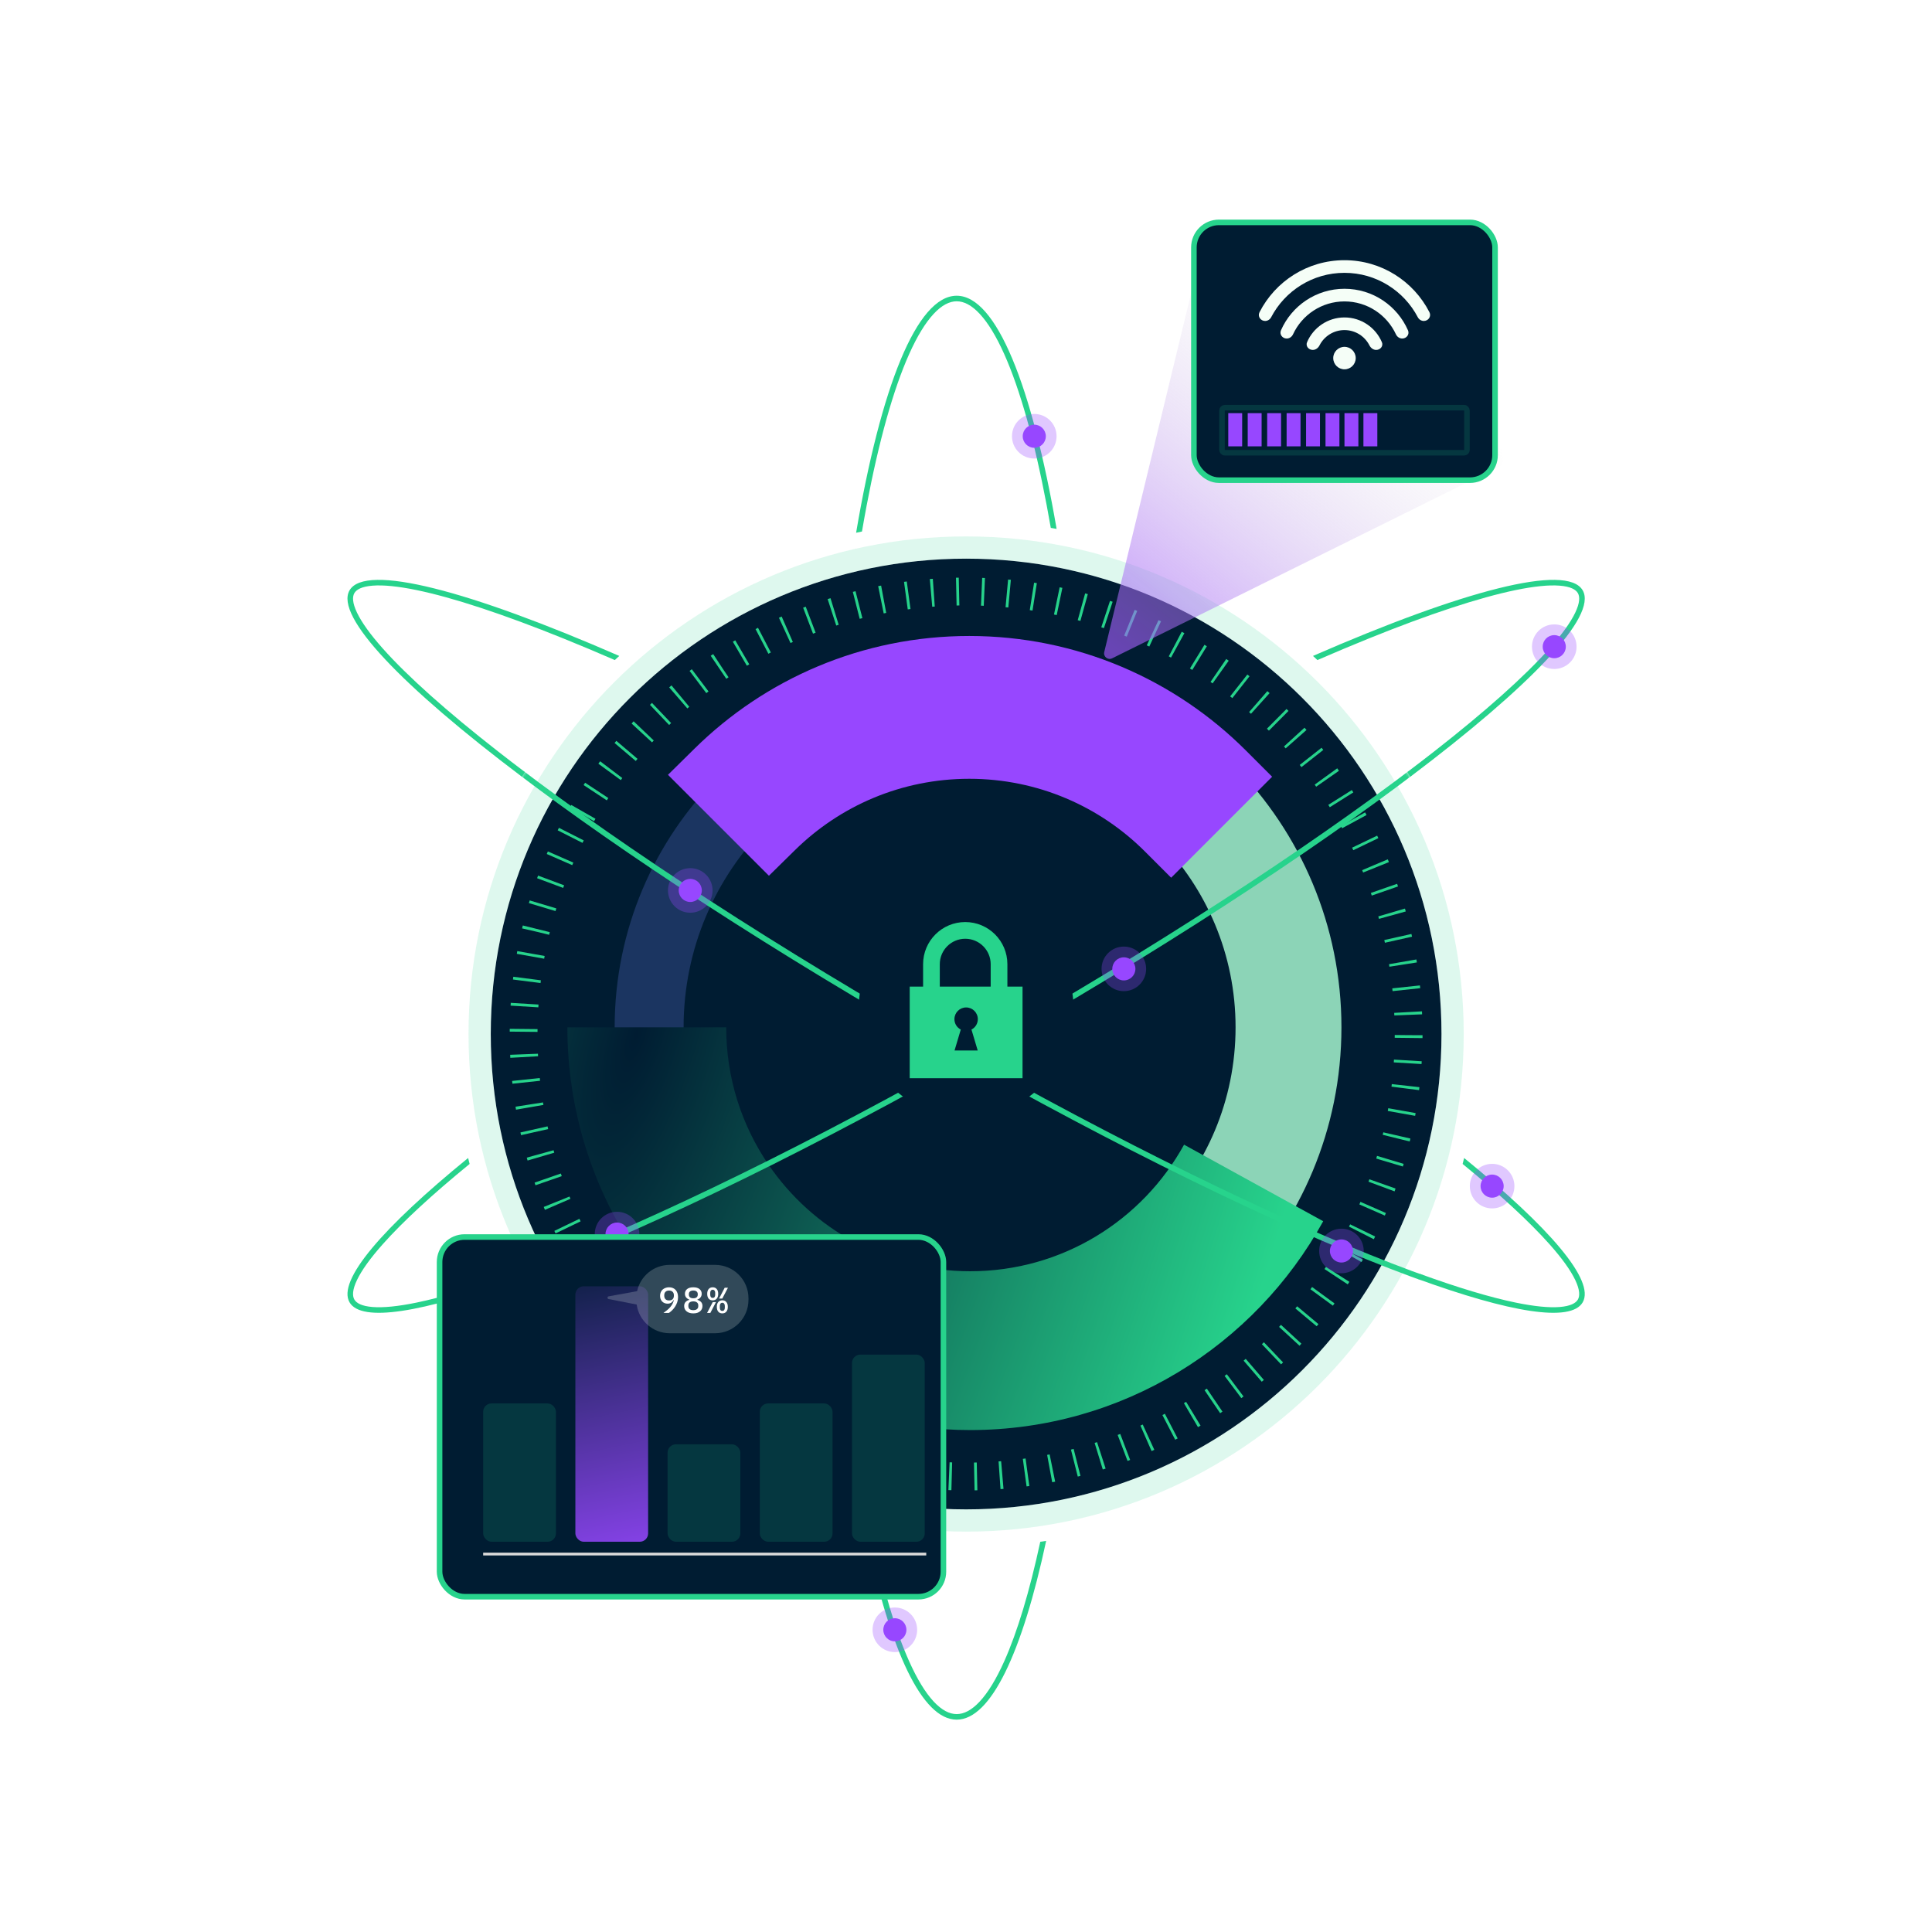
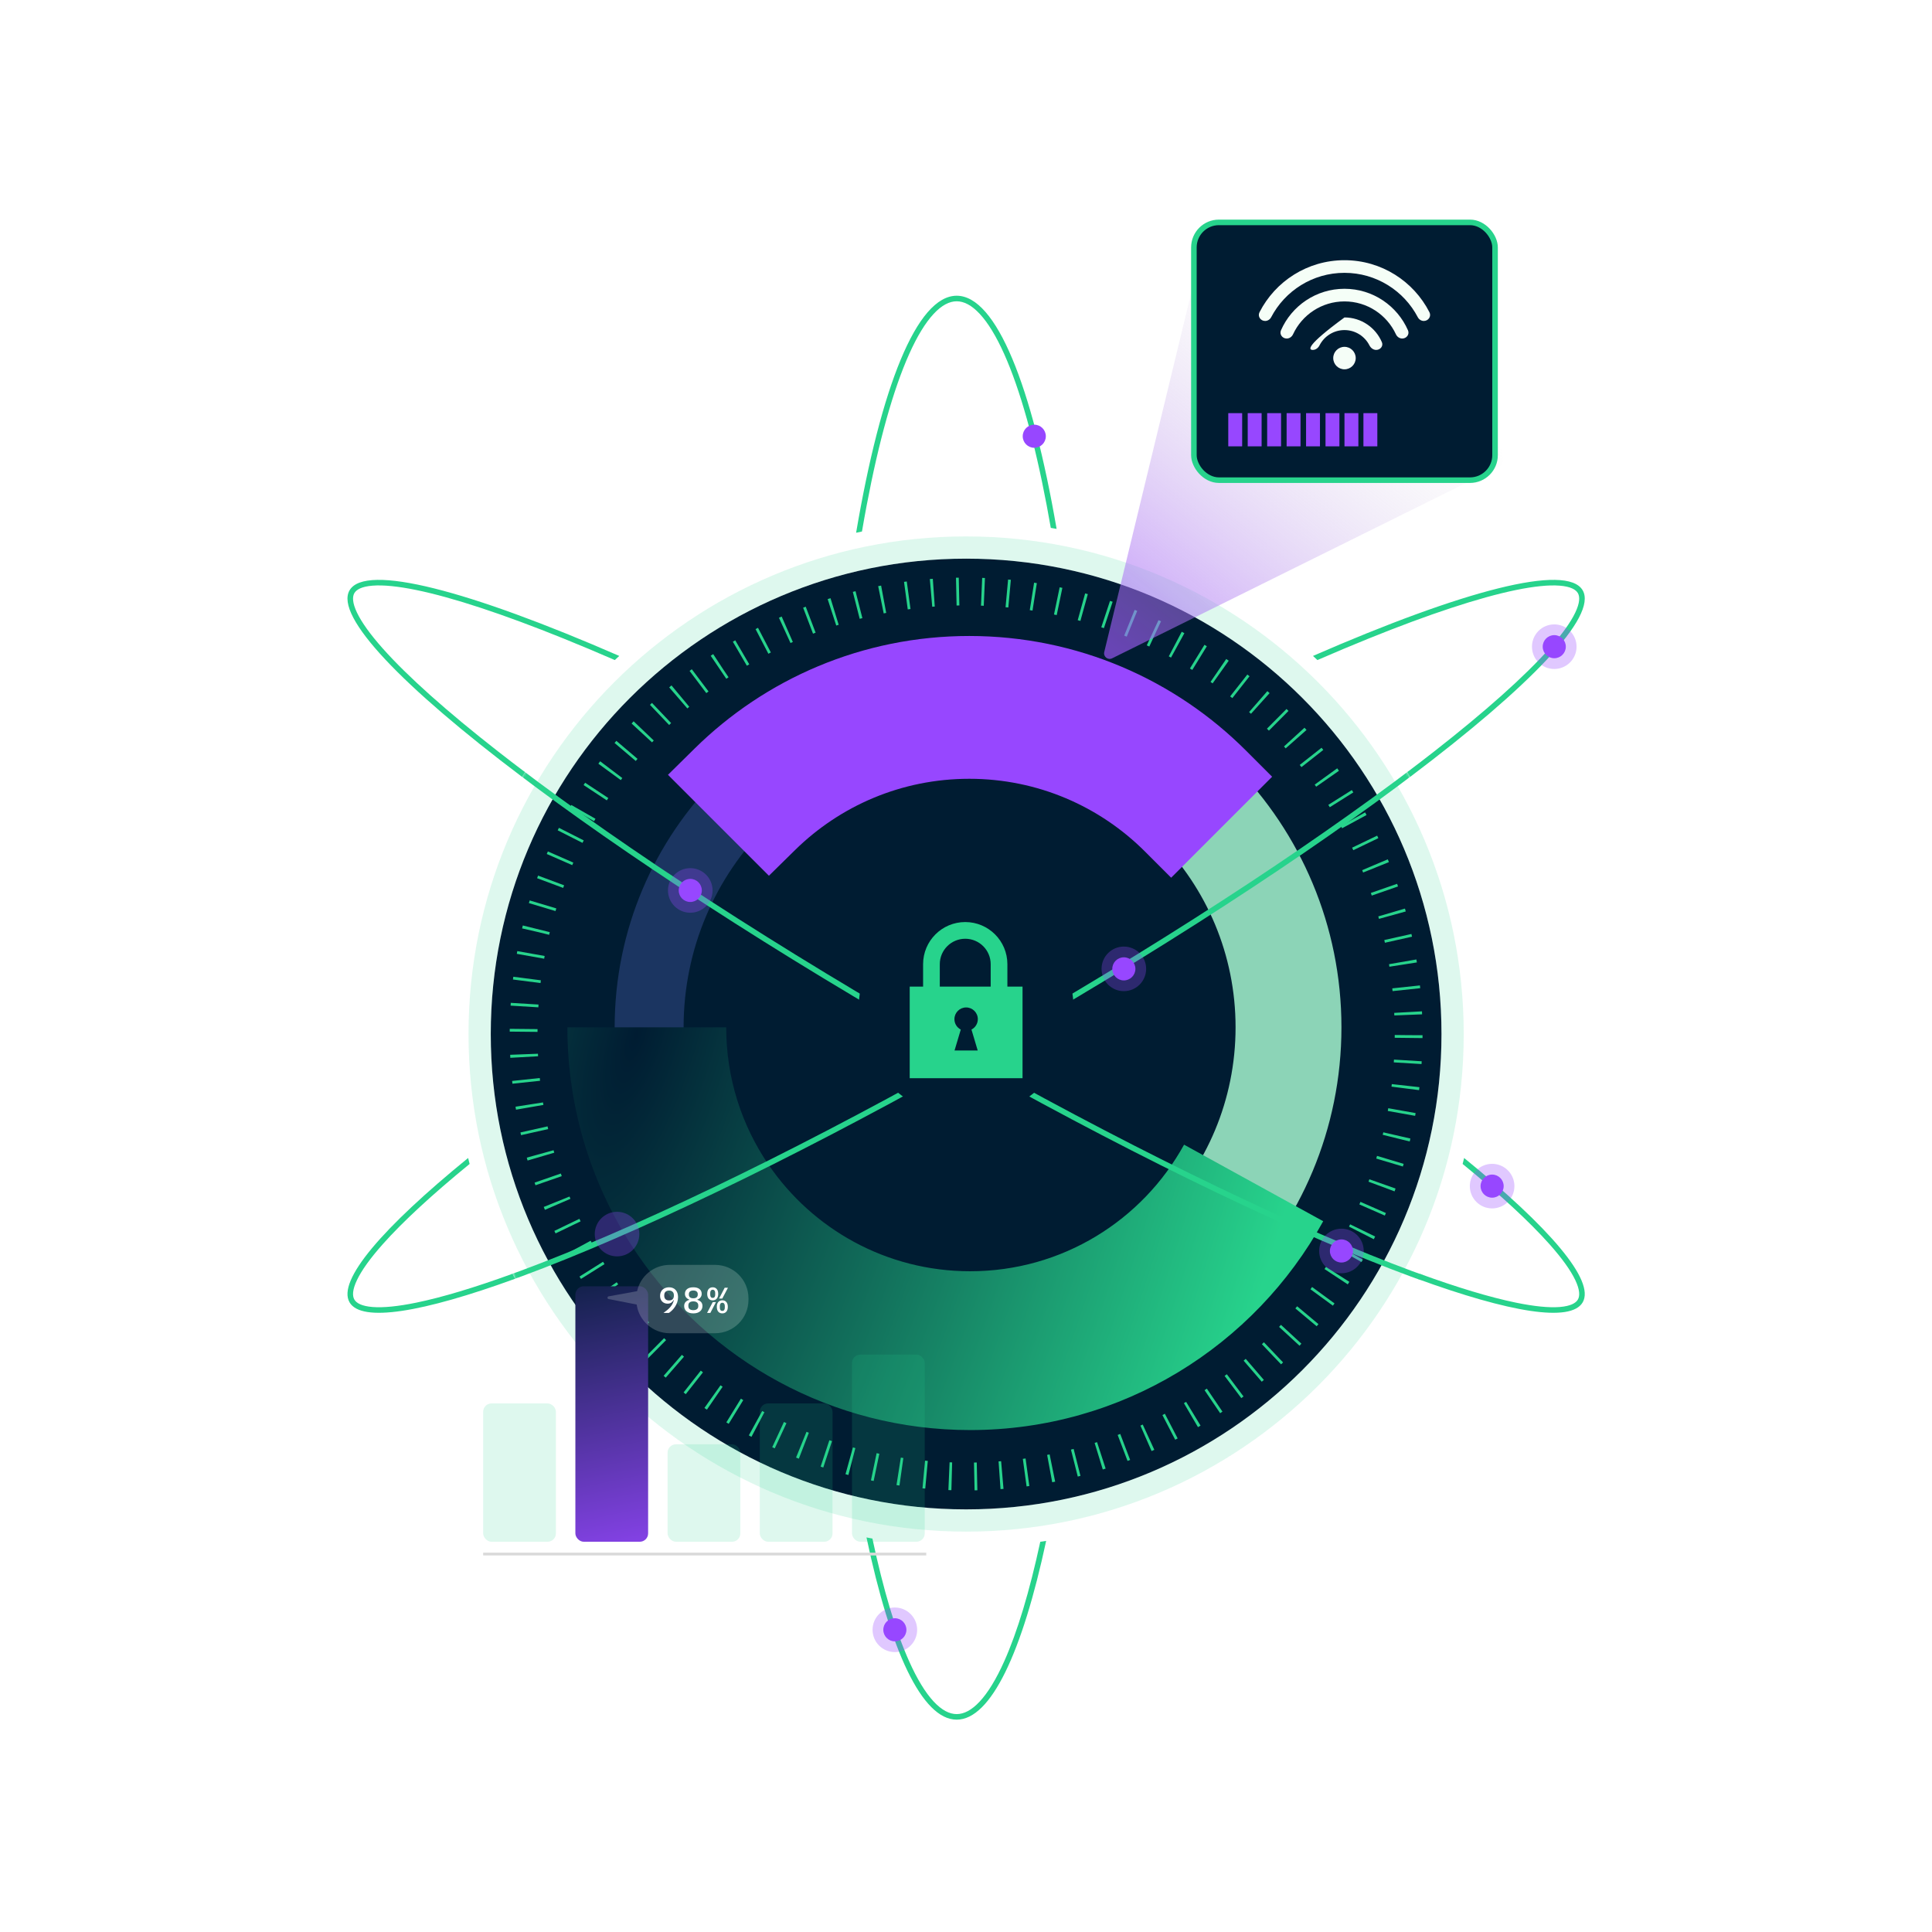
<svg xmlns="http://www.w3.org/2000/svg" width="695" height="695" viewBox="0 0 695 695" fill="none">
  <mask id="mask0_1826_24497" style="mask-type:alpha" maskUnits="userSpaceOnUse" x="0" y="0" width="695" height="695">
    <rect width="695" height="695" fill="#D9D9D9" />
  </mask>
  <g mask="url(#mask0_1826_24497)">
    <path d="M518.547 371.969C518.547 466.411 441.986 542.971 347.544 542.971C253.102 542.971 176.542 466.411 176.542 371.969C176.542 277.526 253.102 200.966 347.544 200.966C441.986 200.966 518.547 277.526 518.547 371.969Z" fill="#001C32" />
    <path fill-rule="evenodd" clip-rule="evenodd" d="M526.547 371.969C526.547 470.829 446.405 550.971 347.544 550.971C248.684 550.971 168.542 470.829 168.542 371.969C168.542 273.108 248.684 192.966 347.544 192.966C446.405 192.966 526.547 273.108 526.547 371.969ZM347.544 542.971C441.986 542.971 518.547 466.411 518.547 371.969C518.547 277.526 441.986 200.966 347.544 200.966C253.102 200.966 176.542 277.526 176.542 371.969C176.542 466.411 253.102 542.971 347.544 542.971Z" fill="#27D38C" fill-opacity="0.15" />
    <circle cx="347.544" cy="371.969" r="159.186" transform="rotate(0.147 347.544 371.969)" stroke="#27D38C" stroke-width="10" stroke-dasharray="1 8.1" />
    <path d="M275.993 442.178C257.407 423.592 245.912 397.916 245.912 369.555C245.912 341.193 257.407 315.517 275.994 296.931L258.457 279.395C235.383 302.468 221.111 334.345 221.111 369.555C221.111 404.764 235.383 436.641 258.457 459.715L275.993 442.178Z" fill="#1B3561" />
    <path fill-rule="evenodd" clip-rule="evenodd" d="M439.226 468.513L412.303 441.589L416.92 436.893C433.967 419.55 444.472 395.786 444.472 369.555C444.472 343.324 433.967 319.559 416.919 302.217L412.302 297.52L439.226 270.597L443.923 275.359C467.806 299.574 482.558 332.848 482.558 369.555C482.558 406.261 467.806 439.536 443.923 463.751L439.226 468.513Z" fill="#8CD4B7" />
    <path d="M421.3 442.221L438.837 459.757C415.763 482.831 383.886 497.103 348.677 497.103C313.786 497.103 282.168 483.088 259.145 460.381L276.682 442.845C295.216 461.064 320.634 472.303 348.677 472.303C377.038 472.303 402.714 460.807 421.3 442.221Z" fill="#27D38C" fill-opacity="0.15" />
    <path fill-rule="evenodd" clip-rule="evenodd" d="M261.238 369.555C261.238 387.89 266.83 404.834 276.399 418.88C292.241 442.136 318.849 457.308 348.991 457.308C382.105 457.308 410.978 438.978 425.945 411.775L475.997 439.314C451.394 484.031 403.763 514.436 348.991 514.436C299.157 514.436 255.213 489.25 229.186 451.044C213.362 427.816 204.11 399.723 204.11 369.555H261.238Z" fill="url(#paint0_radial_1826_24497)" />
    <path fill-rule="evenodd" clip-rule="evenodd" d="M421.3 315.738L457.625 279.413L448.231 270.019C422.767 244.555 387.551 228.782 348.677 228.782C310.154 228.782 275.224 244.271 249.816 269.33L240.292 278.724L276.602 315.034L285.996 305.8C302.146 289.924 324.257 280.153 348.677 280.153C373.373 280.153 395.71 290.148 411.906 306.344L421.3 315.738Z" fill="#9747FF" />
    <mask id="mask1_1826_24497" style="mask-type:alpha" maskUnits="userSpaceOnUse" x="180" y="253" width="353" height="304">
      <path d="M532.118 371.968C532.118 473.905 449.481 556.542 347.544 556.542C276.258 556.542 214.411 516.13 183.663 456.966C183.275 456.219 182.892 455.469 182.514 454.717C170.01 429.828 216.003 412.741 248.598 384.121C318.558 347.551 340.141 335.67 382.157 311.776C446.653 275.1 473.246 223.118 505.579 276.562C505.715 276.786 505.85 277.01 505.985 277.235C522.579 304.929 532.118 337.335 532.118 371.968Z" fill="#001C32" />
    </mask>
    <g mask="url(#mask1_1826_24497)">
      <path fill-rule="evenodd" clip-rule="evenodd" d="M561.056 210.679C565.005 210.989 566.885 212.103 567.615 213.367C568.344 214.631 568.37 216.816 566.663 220.391C564.999 223.88 561.913 228.19 557.428 233.239C548.477 243.316 534.285 255.965 515.88 270.346C479.093 299.089 425.74 334.543 364.546 369.873C303.351 405.204 245.972 433.682 202.686 451.169C181.029 459.918 162.978 465.883 149.776 468.597C143.161 469.957 137.885 470.474 134.032 470.171C130.083 469.861 128.203 468.747 127.473 467.483C126.743 466.219 126.718 464.034 128.424 460.459C130.089 456.971 133.175 452.66 137.66 447.611C146.611 437.534 160.802 424.885 179.208 410.504C215.995 381.761 269.348 346.308 330.542 310.977C391.736 275.646 449.116 247.168 492.402 229.681C514.059 220.932 532.11 214.967 545.312 212.253C551.927 210.893 557.203 210.376 561.056 210.679ZM569.347 212.367C559.405 195.147 452.04 238.52 329.542 309.245C207.044 379.969 115.799 451.263 125.741 468.483C135.683 485.703 243.048 442.33 365.546 371.605C488.044 300.881 579.289 229.587 569.347 212.367Z" fill="#27D38C" />
    </g>
    <mask id="mask2_1826_24497" style="mask-type:alpha" maskUnits="userSpaceOnUse" x="167" y="245" width="353" height="304">
      <path d="M167.526 363.516C167.526 465.453 250.163 548.09 352.1 548.09C423.386 548.09 490.788 511.769 515.981 448.513C516.369 447.767 516.752 447.017 517.13 446.265C529.634 421.376 483.641 404.289 451.046 375.669C381.086 339.099 359.503 327.218 317.487 303.324C252.991 266.648 226.398 214.665 194.065 268.11C193.929 268.334 193.794 268.558 193.659 268.783C177.065 296.477 167.526 328.882 167.526 363.516Z" fill="#001C32" />
    </mask>
    <g mask="url(#mask2_1826_24497)">
      <path fill-rule="evenodd" clip-rule="evenodd" d="M134.117 210.749C130.167 211.059 128.288 212.173 127.558 213.437C126.828 214.702 126.803 216.887 128.509 220.462C130.174 223.95 133.259 228.26 137.744 233.309C146.696 243.386 160.887 256.036 179.293 270.416C216.079 299.16 269.432 334.613 330.627 369.943C391.821 405.274 449.201 433.752 492.487 451.239C514.144 459.988 532.194 465.954 545.397 468.667C552.012 470.027 557.287 470.544 561.141 470.242C565.09 469.932 566.97 468.817 567.699 467.553C568.429 466.289 568.454 464.104 566.748 460.529C565.083 457.041 561.998 452.73 557.513 447.681C548.562 437.605 534.37 424.955 515.965 410.574C479.178 381.831 425.825 346.378 364.631 311.047C303.436 275.717 246.056 247.238 202.77 229.751C181.114 221.002 163.063 215.037 149.861 212.323C143.246 210.963 137.97 210.447 134.117 210.749ZM125.826 212.437C135.768 195.217 243.132 238.591 365.631 309.315C488.129 380.04 579.374 451.333 569.431 468.553C559.489 485.774 452.125 442.4 329.627 371.676C207.128 300.951 115.884 229.658 125.826 212.437Z" fill="#27D38C" />
    </g>
    <circle cx="347.544" cy="363.146" r="38.674" fill="#001C32" />
    <path fill-rule="evenodd" clip-rule="evenodd" d="M338.072 354.913H356.382V346.853C356.382 341.796 352.283 337.698 347.227 337.698C342.171 337.698 338.072 341.796 338.072 346.853V354.913ZM332.065 354.913H327.251V387.864H367.837V354.913H362.389V346.853C362.389 338.479 355.601 331.69 347.227 331.69C338.853 331.69 332.065 338.479 332.065 346.853V354.913Z" fill="#27D38C" />
    <path fill-rule="evenodd" clip-rule="evenodd" d="M349.467 370.366C350.825 369.668 351.755 368.252 351.755 366.62C351.755 364.294 349.869 362.409 347.544 362.409C345.219 362.409 343.334 364.294 343.334 366.62C343.334 368.252 344.263 369.668 345.621 370.366L343.377 377.898H351.712L349.467 370.366Z" fill="#001C32" />
    <path fill-rule="evenodd" clip-rule="evenodd" d="M344.151 108.383C341.566 108.383 338.786 109.756 335.83 112.946C332.877 116.133 329.933 120.945 327.072 127.328C321.355 140.08 316.157 158.658 311.775 181.77C311.193 184.836 310.626 187.981 310.075 191.2C309.372 191.345 308.67 191.494 307.97 191.647C316.862 139.313 329.777 106.383 344.151 106.383C358.397 106.383 371.21 138.73 380.094 190.255C379.398 190.132 378.701 190.012 378.002 189.896C377.522 187.13 377.03 184.421 376.527 181.77C372.145 158.658 366.947 140.08 361.23 127.328C358.368 120.945 355.425 116.133 352.472 112.946C349.516 109.756 346.736 108.383 344.151 108.383ZM472.321 235.959C472.857 236.451 473.39 236.946 473.92 237.444C480.326 234.659 486.495 232.068 492.402 229.681C514.059 220.932 532.109 214.967 545.312 212.253C551.927 210.893 557.203 210.376 561.056 210.679C565.005 210.989 566.885 212.103 567.615 213.367C568.344 214.631 568.37 216.816 566.663 220.391C564.999 223.88 561.913 228.19 557.428 233.239C548.477 243.316 534.285 255.965 515.88 270.346C512.793 272.758 509.589 275.218 506.274 277.72C506.617 278.297 506.957 278.875 507.294 279.456C550.332 246.988 574.743 221.714 569.347 212.367C563.669 202.533 526.218 212.461 472.321 235.959ZM526.693 416.567C526.516 417.282 526.334 417.994 526.149 418.705C539.616 429.716 550.221 439.497 557.428 447.611C561.913 452.66 564.999 456.971 566.663 460.459C568.37 464.034 568.344 466.219 567.615 467.483C566.885 468.747 565.005 469.861 561.056 470.171C557.203 470.474 551.927 469.957 545.312 468.597C536.042 466.692 524.381 463.183 510.76 458.233C510.444 458.829 510.126 459.422 509.804 460.014C543.126 472.147 565.105 475.831 569.347 468.483C573.869 460.651 557.457 441.631 526.693 416.567ZM376.334 554.31C375.631 554.42 374.926 554.526 374.22 554.628C370.36 572.495 365.974 587.088 361.23 597.669C358.368 604.052 355.425 608.865 352.472 612.052C349.516 615.241 346.736 616.614 344.151 616.614C341.566 616.614 338.786 615.241 335.83 612.052C332.877 608.865 329.933 604.052 327.072 597.669C322.226 586.86 317.753 571.865 313.833 553.47C313.122 553.339 312.412 553.204 311.703 553.064C320.303 593.819 331.678 618.614 344.151 618.614C356.496 618.614 367.766 594.323 376.334 554.31ZM185.284 460.014C184.962 459.422 184.644 458.829 184.328 458.233C170.707 463.183 159.046 466.692 149.776 468.597C143.161 469.957 137.885 470.474 134.032 470.171C130.083 469.861 128.203 468.747 127.473 467.483C126.743 466.219 126.718 464.034 128.424 460.459C130.089 456.971 133.175 452.66 137.66 447.611C144.867 439.497 155.472 429.716 168.939 418.705C168.754 417.994 168.572 417.281 168.395 416.567C137.631 441.631 121.219 460.651 125.741 468.483C129.983 475.831 151.962 472.147 185.284 460.014ZM187.794 279.456C188.131 278.875 188.471 278.297 188.814 277.72C185.499 275.218 182.295 272.758 179.208 270.346C160.802 255.965 146.611 243.316 137.66 233.239C133.175 228.19 130.089 223.88 128.424 220.391C126.718 216.816 126.743 214.631 127.473 213.367C128.203 212.103 130.083 210.989 134.032 210.679C137.885 210.376 143.161 210.893 149.776 212.253C162.978 214.967 181.029 220.932 202.686 229.681C208.593 232.068 214.762 234.659 221.168 237.444C221.698 236.946 222.231 236.451 222.767 235.959C168.87 212.461 131.419 202.533 125.741 212.367C120.345 221.714 144.756 246.989 187.794 279.456Z" fill="#27D38C" />
    <circle cx="248.311" cy="320.317" r="8.019" fill="#9747FF" fill-opacity="0.3" />
    <circle cx="248.311" cy="320.316" r="4.156" fill="#9747FF" />
    <circle cx="404.283" cy="348.531" r="8.019" fill="#9747FF" fill-opacity="0.3" />
    <circle cx="404.283" cy="348.53" r="4.156" fill="#9747FF" />
    <circle cx="221.971" cy="443.94" r="8.019" fill="#9747FF" fill-opacity="0.3" />
-     <circle cx="221.971" cy="443.94" r="4.156" fill="#9747FF" />
    <circle cx="482.558" cy="450.014" r="8.019" fill="#9747FF" fill-opacity="0.3" />
    <circle cx="482.558" cy="450.014" r="4.156" fill="#9747FF" />
    <circle cx="321.908" cy="586.289" r="8.019" fill="#9747FF" fill-opacity="0.3" />
    <circle cx="321.908" cy="586.288" r="4.156" fill="#9747FF" />
    <circle cx="536.762" cy="426.685" r="8.019" fill="#9747FF" fill-opacity="0.3" />
    <circle cx="536.762" cy="426.685" r="4.156" fill="#9747FF" />
    <circle cx="559.116" cy="232.632" r="8.019" fill="#9747FF" fill-opacity="0.3" />
    <circle cx="559.116" cy="232.632" r="4.156" fill="#9747FF" />
-     <circle cx="372.061" cy="156.929" r="8.019" fill="#9747FF" fill-opacity="0.3" />
    <circle cx="372.061" cy="156.929" r="4.156" fill="#9747FF" />
    <path opacity="0.75" d="M539.544 167.718L400.063 236.819C398.541 237.572 396.832 236.206 397.231 234.556L434.153 82.073C434.312 81.416 434.793 80.884 435.43 80.659L437.455 79.942C438.109 79.711 438.835 79.835 439.375 80.269L539.909 161.096C540.381 161.476 540.656 162.049 540.656 162.655V165.925C540.656 166.686 540.225 167.38 539.544 167.718Z" fill="url(#paint1_linear_1826_24497)" />
    <g filter="url(#filter0_d_1826_24497)">
      <rect x="434.481" y="76" width="108.336" height="92.728" rx="9" fill="#001C32" stroke="#27D38C" stroke-width="2" />
      <path d="M484.605 124.812C484.605 127.045 486.416 128.856 488.649 128.856C490.883 128.856 492.694 127.045 492.694 124.812C492.694 122.578 490.883 120.767 488.649 120.767C486.416 120.767 484.605 122.578 484.605 124.812Z" fill="#F5FEF7" />
-       <path d="M488.649 110.194C482.605 110.194 477.417 113.863 475.192 119.096C474.602 120.483 475.737 121.878 477.244 121.878C478.294 121.878 479.195 121.176 479.671 120.241C481.337 116.976 484.732 114.739 488.649 114.739C492.567 114.739 495.962 116.976 497.627 120.241C498.104 121.176 499.005 121.878 500.054 121.878C501.562 121.878 502.697 120.483 502.107 119.096C499.882 113.863 494.694 110.194 488.649 110.194Z" fill="#F5FEF7" />
+       <path d="M488.649 110.194C474.602 120.483 475.737 121.878 477.244 121.878C478.294 121.878 479.195 121.176 479.671 120.241C481.337 116.976 484.732 114.739 488.649 114.739C492.567 114.739 495.962 116.976 497.627 120.241C498.104 121.176 499.005 121.878 500.054 121.878C501.562 121.878 502.697 120.483 502.107 119.096C499.882 113.863 494.694 110.194 488.649 110.194Z" fill="#F5FEF7" />
      <path d="M488.649 99.884C478.433 99.884 469.651 106.03 465.802 114.827C465.172 116.266 466.3 117.779 467.87 117.779C468.857 117.779 469.727 117.157 470.141 116.262C473.374 109.276 480.445 104.429 488.649 104.429C496.853 104.429 503.925 109.276 507.158 116.262C507.572 117.157 508.442 117.779 509.428 117.779C510.999 117.779 512.127 116.266 511.497 114.827C507.647 106.03 498.866 99.884 488.649 99.884Z" fill="#F5FEF7" />
      <path d="M460.109 111.46C461.025 111.46 461.85 110.923 462.276 110.111C467.248 100.621 477.193 94.147 488.649 94.147C500.105 94.147 510.05 100.621 515.022 110.111C515.448 110.923 516.273 111.46 517.189 111.46C518.841 111.46 519.969 109.799 519.218 108.327C513.544 97.212 501.985 89.602 488.649 89.602C475.313 89.602 463.754 97.212 458.08 108.327C457.329 109.799 458.457 111.46 460.109 111.46Z" fill="#F5FEF7" />
-       <rect x="444.597" y="142.659" width="88.105" height="16.206" rx="1" stroke="#27D38C" stroke-opacity="0.15" stroke-width="2" />
      <rect x="446.845" y="144.621" width="5" height="11.943" fill="#9747FF" />
      <rect x="453.842" y="144.621" width="5" height="11.943" fill="#9747FF" />
      <rect x="460.839" y="144.621" width="5" height="11.943" fill="#9747FF" />
      <rect x="467.836" y="144.621" width="5" height="11.943" fill="#9747FF" />
      <rect x="474.833" y="144.621" width="5" height="11.943" fill="#9747FF" />
      <rect x="481.83" y="144.621" width="5" height="11.943" fill="#9747FF" />
      <rect x="488.649" y="144.621" width="5" height="11.943" fill="#9747FF" />
      <rect x="495.468" y="144.621" width="5" height="11.943" fill="#9747FF" />
    </g>
    <g filter="url(#filter1_d_1826_24497)">
-       <rect x="163.129" y="440.995" width="181.251" height="129.384" rx="9" fill="#001C32" stroke="#27D38C" stroke-width="2" />
-     </g>
+       </g>
    <rect x="173.809" y="504.854" width="26.17" height="49.76" rx="3" fill="#27D38C" fill-opacity="0.15" />
    <rect x="206.979" y="462.715" width="26.17" height="91.898" rx="3" fill="url(#paint2_linear_1826_24497)" />
    <rect x="273.319" y="504.854" width="26.17" height="49.76" rx="3" fill="#27D38C" fill-opacity="0.15" />
    <rect x="306.489" y="487.295" width="26.17" height="67.318" rx="3" fill="#27D38C" fill-opacity="0.15" />
    <rect x="240.149" y="519.564" width="26.17" height="35.049" rx="3" fill="#27D38C" fill-opacity="0.15" />
    <rect x="173.809" y="558.542" width="159.39" height="1" fill="#D9D9D9" />
    <path opacity="0.2" fill-rule="evenodd" clip-rule="evenodd" d="M229.033 469.284L218.943 467.316C218.4 467.21 218.405 466.432 218.949 466.333L229.186 464.474C230.352 459.067 235.161 455.016 240.917 455.016H257.249C263.877 455.016 269.249 460.388 269.249 467.016V467.604C269.249 474.231 263.877 479.604 257.249 479.604H240.917C234.86 479.604 229.851 475.116 229.033 469.284Z" fill="#F5FEF7" />
    <path d="M243.913 466.614C243.913 467.272 243.813 467.892 243.614 468.473C243.415 469.053 243.155 469.586 242.834 470.072C242.513 470.557 242.158 470.99 241.768 471.372C241.378 471.753 240.992 472.065 240.611 472.308H238.661C239.181 471.935 239.649 471.575 240.065 471.229C240.481 470.882 240.841 470.527 241.144 470.163C241.456 469.799 241.716 469.417 241.924 469.019C242.132 468.611 242.292 468.161 242.405 467.667L242.314 467.641C242.219 467.823 242.106 467.996 241.976 468.161C241.846 468.317 241.694 468.455 241.521 468.577C241.348 468.698 241.148 468.793 240.923 468.863C240.698 468.932 240.442 468.967 240.156 468.967C239.766 468.967 239.406 468.902 239.077 468.772C238.748 468.642 238.462 468.455 238.219 468.213C237.976 467.961 237.786 467.662 237.647 467.316C237.517 466.969 237.452 466.579 237.452 466.146C237.452 465.695 237.526 465.283 237.673 464.911C237.829 464.529 238.046 464.204 238.323 463.936C238.609 463.667 238.951 463.459 239.35 463.312C239.749 463.156 240.191 463.078 240.676 463.078C241.179 463.078 241.629 463.16 242.028 463.325C242.435 463.489 242.778 463.728 243.055 464.04C243.332 464.343 243.545 464.711 243.692 465.145C243.839 465.578 243.913 466.068 243.913 466.614ZM240.689 467.81C241.235 467.81 241.66 467.662 241.963 467.368C242.266 467.064 242.418 466.64 242.418 466.094V465.964C242.418 465.418 242.266 464.997 241.963 464.703C241.66 464.399 241.235 464.248 240.689 464.248C240.134 464.248 239.705 464.399 239.402 464.703C239.099 464.997 238.947 465.418 238.947 465.964V466.094C238.947 466.64 239.099 467.064 239.402 467.368C239.705 467.662 240.134 467.81 240.689 467.81ZM249.407 472.464C248.869 472.464 248.397 472.399 247.99 472.269C247.582 472.13 247.24 471.944 246.963 471.71C246.685 471.476 246.473 471.198 246.326 470.878C246.187 470.557 246.118 470.206 246.118 469.825C246.118 469.218 246.287 468.733 246.625 468.369C246.963 468.005 247.405 467.749 247.951 467.602V467.498C247.483 467.333 247.106 467.073 246.82 466.718C246.534 466.362 246.391 465.925 246.391 465.405C246.391 464.703 246.651 464.139 247.171 463.715C247.699 463.29 248.445 463.078 249.407 463.078C250.369 463.078 251.11 463.29 251.63 463.715C252.158 464.139 252.423 464.703 252.423 465.405C252.423 465.925 252.28 466.362 251.994 466.718C251.708 467.073 251.331 467.333 250.863 467.498V467.602C251.409 467.749 251.851 468.005 252.189 468.369C252.527 468.733 252.696 469.218 252.696 469.825C252.696 470.206 252.622 470.557 252.475 470.878C252.336 471.198 252.128 471.476 251.851 471.71C251.573 471.944 251.231 472.13 250.824 472.269C250.416 472.399 249.944 472.464 249.407 472.464ZM249.407 471.307C249.979 471.307 250.416 471.181 250.72 470.93C251.032 470.678 251.188 470.323 251.188 469.864V469.591C251.188 469.131 251.032 468.776 250.72 468.525C250.416 468.273 249.979 468.148 249.407 468.148C248.835 468.148 248.393 468.273 248.081 468.525C247.777 468.776 247.626 469.131 247.626 469.591V469.864C247.626 470.323 247.777 470.678 248.081 470.93C248.393 471.181 248.835 471.307 249.407 471.307ZM249.407 467.03C249.927 467.03 250.321 466.917 250.59 466.692C250.867 466.458 251.006 466.133 251.006 465.717V465.548C251.006 465.132 250.867 464.811 250.59 464.586C250.321 464.352 249.927 464.235 249.407 464.235C248.887 464.235 248.488 464.352 248.211 464.586C247.942 464.811 247.808 465.132 247.808 465.548V465.717C247.808 466.133 247.942 466.458 248.211 466.692C248.488 466.917 248.887 467.03 249.407 467.03ZM256.383 467.784C255.785 467.784 255.304 467.584 254.94 467.186C254.584 466.778 254.407 466.193 254.407 465.431C254.407 464.668 254.584 464.087 254.94 463.689C255.304 463.281 255.785 463.078 256.383 463.078C256.981 463.078 257.457 463.281 257.813 463.689C258.177 464.087 258.359 464.668 258.359 465.431C258.359 466.193 258.177 466.778 257.813 467.186C257.457 467.584 256.981 467.784 256.383 467.784ZM256.383 466.9C256.669 466.9 256.89 466.8 257.046 466.601C257.202 466.393 257.28 466.107 257.28 465.743V465.119C257.28 464.755 257.202 464.473 257.046 464.274C256.89 464.066 256.669 463.962 256.383 463.962C256.097 463.962 255.876 464.066 255.72 464.274C255.564 464.473 255.486 464.755 255.486 465.119V465.743C255.486 466.107 255.564 466.393 255.72 466.601C255.876 466.8 256.097 466.9 256.383 466.9ZM260.699 463.234H261.869L259.828 467.134H258.671L260.699 463.234ZM256.396 468.408H257.553L255.525 472.308H254.355L256.396 468.408ZM259.841 472.464C259.243 472.464 258.762 472.264 258.398 471.866C258.042 471.458 257.865 470.873 257.865 470.111C257.865 469.348 258.042 468.767 258.398 468.369C258.762 467.961 259.243 467.758 259.841 467.758C260.439 467.758 260.915 467.961 261.271 468.369C261.635 468.767 261.817 469.348 261.817 470.111C261.817 470.873 261.635 471.458 261.271 471.866C260.915 472.264 260.439 472.464 259.841 472.464ZM259.841 471.58C260.127 471.58 260.348 471.48 260.504 471.281C260.66 471.073 260.738 470.787 260.738 470.423V469.799C260.738 469.435 260.66 469.153 260.504 468.954C260.348 468.746 260.127 468.642 259.841 468.642C259.555 468.642 259.334 468.746 259.178 468.954C259.022 469.153 258.944 469.435 258.944 469.799V470.423C258.944 470.787 259.022 471.073 259.178 471.281C259.334 471.48 259.555 471.58 259.841 471.58Z" fill="white" />
  </g>
  <defs>
    <filter id="filter0_d_1826_24497" x="393.481" y="44" width="180.336" height="164.729" filterUnits="userSpaceOnUse" color-interpolation-filters="sRGB">
      <feFlood flood-opacity="0" result="BackgroundImageFix" />
      <feColorMatrix in="SourceAlpha" type="matrix" values="0 0 0 0 0 0 0 0 0 0 0 0 0 0 0 0 0 0 127 0" result="hardAlpha" />
      <feOffset dx="-5" dy="4" />
      <feGaussianBlur stdDeviation="17.5" />
      <feComposite in2="hardAlpha" operator="out" />
      <feColorMatrix type="matrix" values="0 0 0 0 0 0 0 0 0 0.067 0 0 0 0 0.118 0 0 0 0.4 0" />
      <feBlend mode="normal" in2="BackgroundImageFix" result="effect1_dropShadow_1826_24497" />
      <feBlend mode="normal" in="SourceGraphic" in2="effect1_dropShadow_1826_24497" result="shape" />
    </filter>
    <filter id="filter1_d_1826_24497" x="122.129" y="408.995" width="253.251" height="201.384" filterUnits="userSpaceOnUse" color-interpolation-filters="sRGB">
      <feFlood flood-opacity="0" result="BackgroundImageFix" />
      <feColorMatrix in="SourceAlpha" type="matrix" values="0 0 0 0 0 0 0 0 0 0 0 0 0 0 0 0 0 0 127 0" result="hardAlpha" />
      <feOffset dx="-5" dy="4" />
      <feGaussianBlur stdDeviation="17.5" />
      <feComposite in2="hardAlpha" operator="out" />
      <feColorMatrix type="matrix" values="0 0 0 0 0 0 0 0 0 0.067 0 0 0 0 0.118 0 0 0 0.4 0" />
      <feBlend mode="normal" in2="BackgroundImageFix" result="effect1_dropShadow_1826_24497" />
      <feBlend mode="normal" in="SourceGraphic" in2="effect1_dropShadow_1826_24497" result="shape" />
    </filter>
    <radialGradient id="paint0_radial_1826_24497" cx="0" cy="0" r="1" gradientUnits="userSpaceOnUse" gradientTransform="translate(229.506 369.555) rotate(17.355) scale(242.848 735.73)">
      <stop stop-color="#001C32" />
      <stop offset="1" stop-color="#27D38C" />
    </radialGradient>
    <linearGradient id="paint1_linear_1826_24497" x1="489.352" y1="120.527" x2="386.218" y2="252.896" gradientUnits="userSpaceOnUse">
      <stop stop-color="#D9D9D9" stop-opacity="0" />
      <stop offset="0.985" stop-color="#9747FF" />
    </linearGradient>
    <linearGradient id="paint2_linear_1826_24497" x1="220.064" y1="573.708" x2="193.986" y2="449.098" gradientUnits="userSpaceOnUse">
      <stop stop-color="#9747FF" />
      <stop offset="1" stop-color="#001C32" />
    </linearGradient>
  </defs>
</svg>